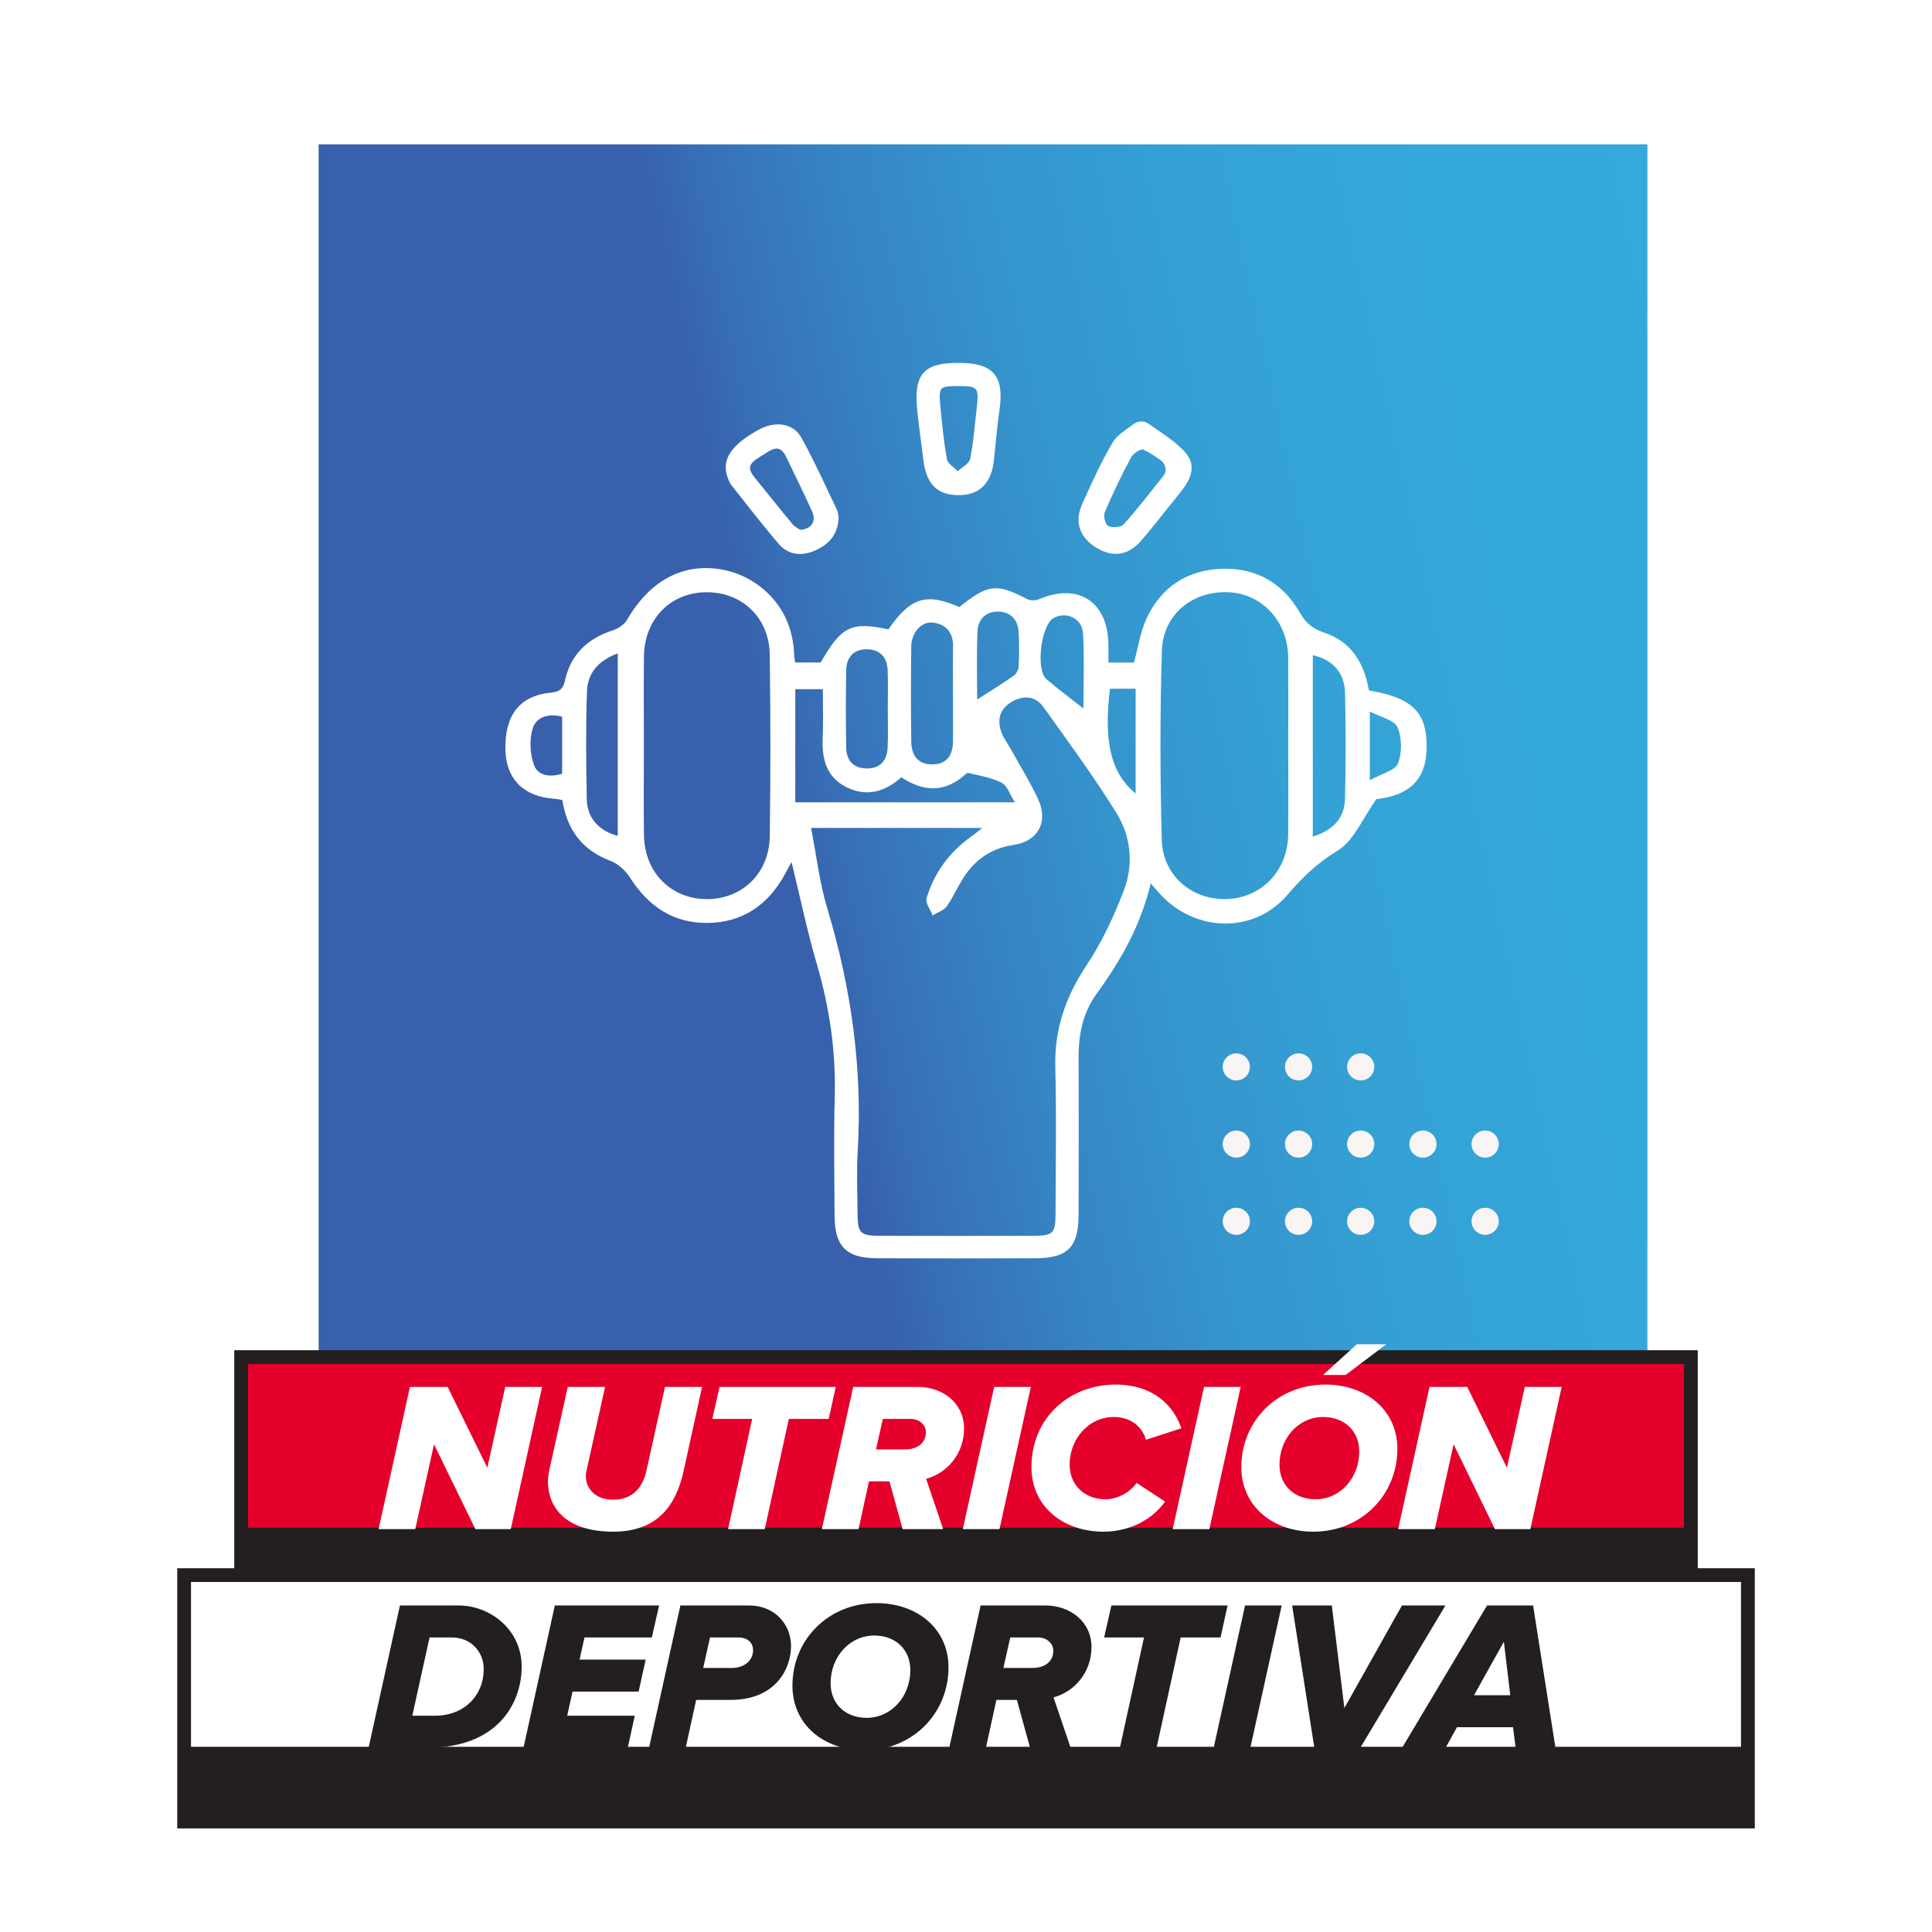
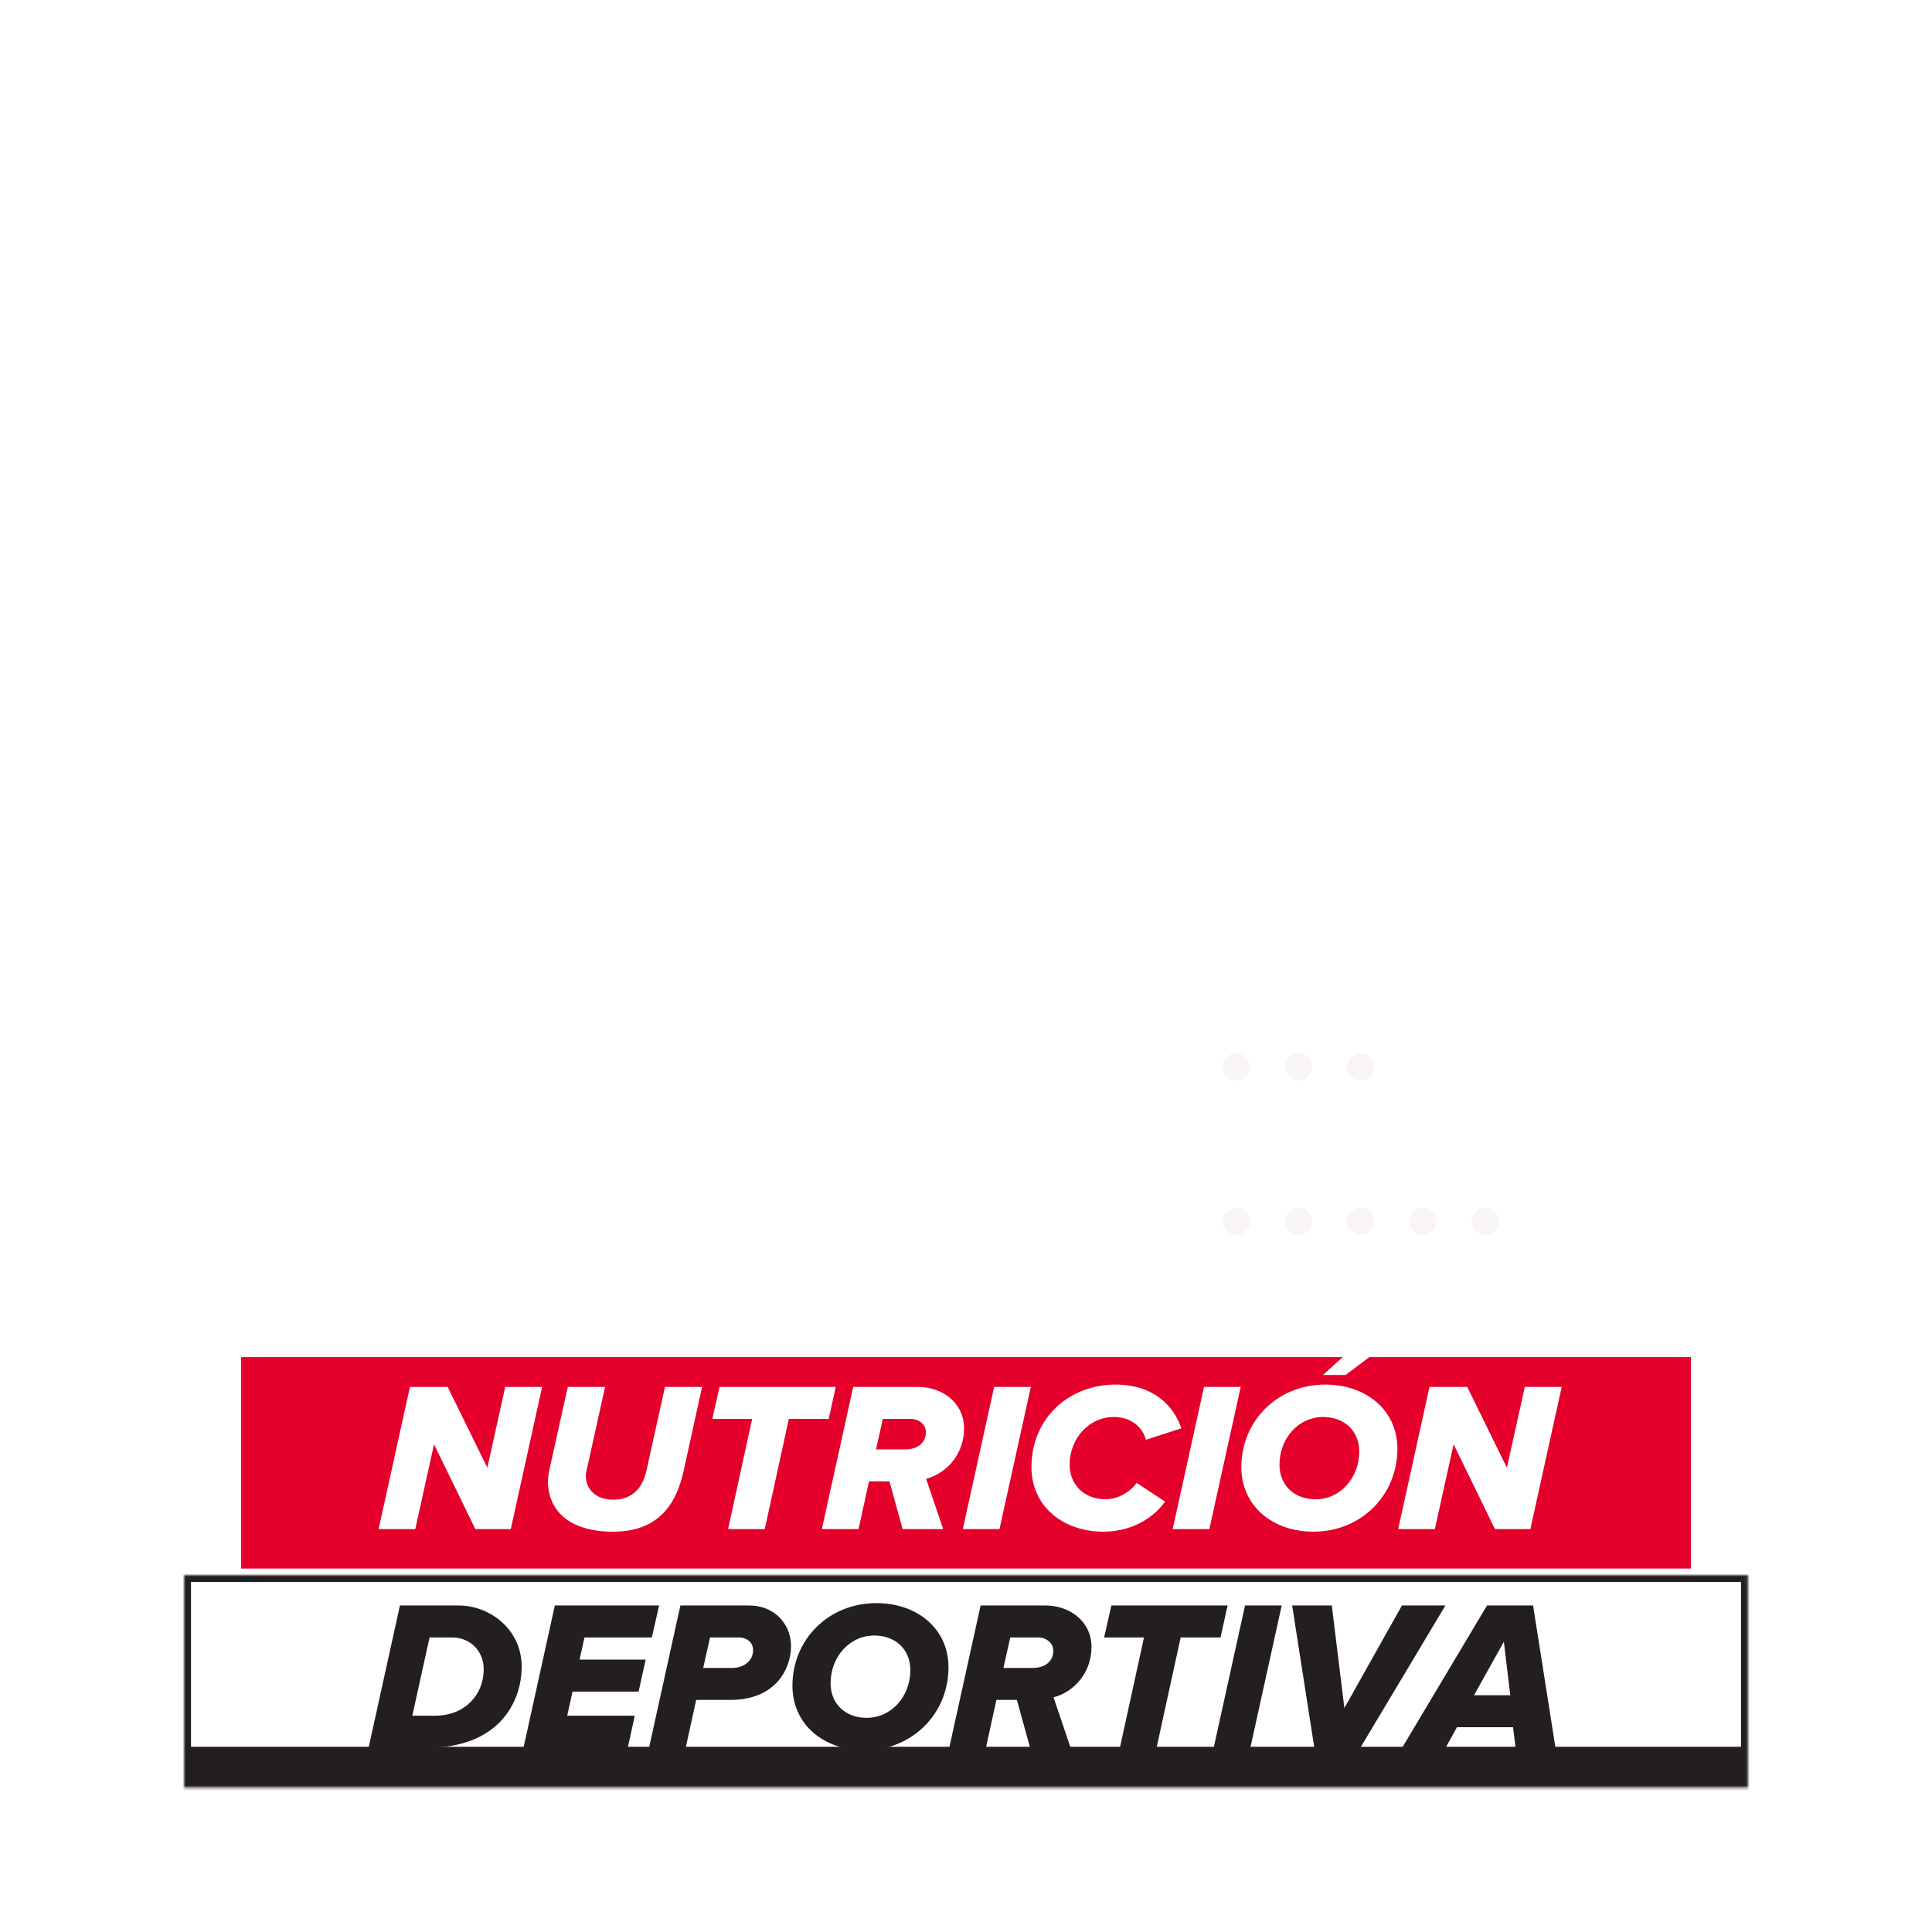
<svg xmlns="http://www.w3.org/2000/svg" width="730" height="730" viewBox="0 0 730 730" fill="none">
  <rect width="730" height="730" fill="white" />
-   <rect width="502.082" height="502.082" transform="matrix(1 0 0 -1 120.387 556.62)" fill="url(#paint0_linear_7493_51)" />
  <path d="M434.64 333.13C430.842 349.57 423.191 362.8 414.099 375.332C408.824 382.598 407.191 390.956 407.237 399.827C407.338 419.598 407.301 439.359 407.237 459.13C407.2 471.066 403.218 475.084 391.273 475.13C371.292 475.203 351.31 475.213 331.328 475.13C319.943 475.084 315.695 470.8 315.64 459.424C315.567 444.433 315.292 429.424 315.705 414.442C316.172 397.24 313.723 380.598 308.906 364.102C305.218 351.497 302.549 338.589 299.191 324.873C298.108 326.873 297.246 328.469 296.383 330.066C290.136 341.552 280.659 348.249 267.448 348.433C254.512 348.607 245.163 342.194 238.282 331.423C236.558 328.726 233.677 326.075 230.732 324.974C220.016 320.946 214.448 313.194 212.732 302.029C211.475 301.827 210.402 301.561 209.31 301.488C198.071 300.717 191.539 294.212 191.264 283.451C190.934 270.534 196.411 263.231 207.943 262.047C211.466 261.689 212.989 260.735 213.778 257.139C215.915 247.423 222.246 241.478 231.677 238.451C233.769 237.781 236.127 236.176 237.2 234.322C245.86 219.368 258.741 212.524 273.796 215.699C285.411 218.139 299.191 228.478 299.778 247.46C299.805 248.35 300.007 249.24 300.2 250.625H310.255C318.191 236.818 321.705 235.075 335.805 238.148C344.237 225.965 349.906 224.176 362.53 229.717C373.484 220.919 376.475 220.634 388.044 226.671C389.31 227.332 391.439 227.231 392.815 226.644C407.328 220.478 418.246 227.533 418.503 243.378C418.54 245.634 418.503 247.882 418.503 250.634H428.695C430.356 244.662 431.154 238.699 433.622 233.533C439.145 221.974 448.705 215.653 461.686 215.222C474.686 214.79 484.54 220.625 490.916 231.68C493.264 235.745 495.851 237.864 500.283 239.332C510.585 242.726 515.347 251.075 516.962 261.139C533.677 263.9 539.063 269.396 538.741 282.956C538.466 294.634 532.145 300.332 519.907 301.671C514.549 309.157 511.319 317.451 505.292 321.13C497.686 325.772 491.971 331.167 486.283 337.855C473.778 352.543 451.897 351.992 438.732 337.8C437.668 336.644 436.65 335.442 434.622 333.148L434.64 333.13ZM306.099 312.506C308.218 323.35 309.347 333.506 312.246 343.13C321.319 373.203 325.659 403.735 323.778 435.158C323.319 442.855 323.677 450.598 323.723 458.323C323.76 466.222 324.75 467.231 332.87 467.249C351.934 467.295 370.998 467.295 390.062 467.249C398.191 467.231 399.117 466.323 399.136 458.295C399.182 439.901 399.503 421.497 399.044 403.112C398.686 388.873 402.952 376.662 410.815 364.864C416.65 356.112 421.191 346.295 424.952 336.442C428.751 326.488 427.604 315.827 421.998 306.836C413.484 293.185 403.943 280.176 394.576 267.075C391.273 262.46 386.512 262.258 381.851 265.093C377.292 267.873 376.393 272.167 378.154 276.956C378.925 279.047 380.384 280.873 381.475 282.855C384.998 289.194 388.824 295.396 391.906 301.946C395.906 310.433 392.081 317.616 382.861 318.974C375.411 320.066 369.567 323.634 365.218 329.423C362.255 333.359 360.374 338.102 357.576 342.185C356.53 343.717 354.246 344.405 352.53 345.479C351.76 343.442 349.879 341.066 350.383 339.414C353.328 329.818 359.035 322.029 367.319 316.222C368.64 315.295 369.861 314.222 372.007 312.524H306.072L306.099 312.506ZM487.053 281.836C487.053 270.726 487.118 259.607 487.035 248.497C486.934 234.781 477.228 224.139 464.365 223.488C450.558 222.781 439.136 231.891 438.714 245.919C437.989 269.708 438.026 293.543 438.677 317.341C439.053 331.057 450.237 340.423 463.494 340.011C476.897 339.598 486.925 329.093 487.035 315.176C487.127 304.066 487.053 292.956 487.053 281.836ZM242.989 281.433C242.989 292.79 242.87 304.157 243.016 315.506C243.2 329.68 253.191 339.864 266.796 340.029C280.393 340.194 290.943 330.24 291.145 316.112C291.466 293.167 291.475 270.222 291.145 247.277C290.943 233.13 280.438 223.313 266.714 223.478C253.09 223.634 243.191 233.79 243.016 248.038C242.879 259.167 242.989 270.304 242.989 281.433ZM340.558 293.341C334.182 299.011 327.246 300.956 319.668 297.011C312.182 293.112 310.815 286.176 311.154 278.423C311.42 272.396 311.209 266.341 311.209 260.102H300.2V303.451H383.998C381.87 300.139 380.861 296.68 378.65 295.524C374.787 293.497 370.2 292.8 365.87 291.754C365.273 291.607 364.347 292.57 363.659 293.139C356.283 299.268 348.741 298.745 340.549 293.341H340.558ZM233.723 316.194V246.46C225.961 249.176 221.732 254.111 221.484 261.222C221.016 274.818 221.145 288.442 221.411 302.047C221.549 309.332 226.31 314.433 233.723 316.194ZM495.741 316.534C503.98 314.001 508.319 309.313 508.503 301.827C508.842 288.488 508.851 275.121 508.521 261.772C508.319 253.855 503.585 248.818 495.741 247.176V316.534ZM360.383 262.093C360.383 256.203 360.301 250.304 360.411 244.414C360.512 239.001 357.897 235.708 352.695 234.965C348.163 234.322 344.09 238.68 344.017 244.222C343.861 256.231 343.87 268.249 344.017 280.258C344.081 285.433 346.558 289.112 352.154 289.13C358.136 289.148 360.402 285.341 360.393 279.772C360.374 273.882 360.393 267.983 360.393 262.093H360.383ZM335.741 268.231C335.741 263.231 335.906 258.231 335.695 253.24C335.484 248.185 332.677 245.056 327.567 245.038C322.448 245.02 319.53 248.111 319.439 253.194C319.264 262.956 319.246 272.735 319.439 282.497C319.53 287.534 322.328 290.634 327.53 290.662C332.75 290.69 335.439 287.543 335.686 282.543C335.925 277.781 335.741 273.001 335.75 268.231H335.741ZM409.668 268.295C409.668 260.423 410.044 249.827 409.521 239.286C409.228 233.378 402.833 230.488 397.906 233.277C393.053 236.029 390.897 253.167 395.154 256.8C400.136 261.047 405.411 264.946 409.668 268.295ZM368.916 264.845C373.806 261.708 378.631 258.781 383.246 255.543C384.31 254.8 385.136 253.029 385.209 251.68C385.429 247.387 385.402 243.066 385.182 238.772C384.934 234.029 382.108 231.029 377.503 230.8C372.42 230.543 369.237 233.772 369.035 238.662C368.659 247.607 368.925 256.579 368.925 264.855L368.916 264.845ZM419.154 259.928C416.503 280.781 419.686 292.827 429.393 300.433V259.928H419.154ZM212.695 270.57C207.328 269.102 202.438 270.524 201.007 275.13C199.668 279.442 199.925 285.029 201.53 289.267C203.172 293.598 208.026 294.066 212.695 292.57V270.57ZM517.292 295.295C522.09 292.607 527.338 291.433 528.475 288.598C530.118 284.497 530.044 278.662 528.292 274.607C527.09 271.809 521.824 270.754 517.283 268.35V295.295H517.292Z" fill="white" stroke="white" stroke-width="0.599" stroke-miterlimit="10" />
  <path d="M428.578 160.423C430.128 159.285 432.238 159.239 433.807 160.359C439.229 164.194 444.44 167.258 448.018 171.652C452.431 177.074 448.449 182.68 444.523 187.423C439.899 193.001 435.56 198.817 430.789 204.267C425.899 209.854 419.945 210.386 413.807 206.304C408.009 202.441 406.266 196.964 409.266 190.359C412.826 182.542 416.33 174.634 420.725 167.285C422.284 164.68 425.211 162.882 428.578 160.423ZM439.844 179.946C441.367 178.001 440.807 175.139 438.798 173.698C436.624 172.148 434.44 170.643 432.064 169.588C431.018 169.129 427.963 171.083 427.138 172.625C423.495 179.414 420.128 186.368 417.138 193.469C416.514 194.955 417.376 198.432 418.514 198.983C420.174 199.79 423.633 199.597 424.734 198.386C430.064 192.515 434.89 186.184 439.826 179.964C439.826 179.964 439.835 179.946 439.844 179.937V179.946Z" fill="white" stroke="white" stroke-width="0.599" stroke-miterlimit="10" />
  <path d="M316.559 195.798C316.247 202.101 312.734 205.688 307.596 207.853C302.77 209.89 297.972 209.385 294.504 205.357C288.302 198.146 282.513 190.578 276.587 183.128C276.036 182.44 275.688 181.55 275.357 180.715C272.715 173.981 276.192 168.513 286.807 162.633C292.752 159.348 299.449 160.055 302.467 165.431C307.449 174.293 311.578 183.633 315.99 192.807C316.458 193.789 316.412 195.009 316.55 195.798H316.559ZM302.312 200.495C306.844 200.275 308.853 196.954 307.174 193.229C304.027 186.247 300.623 179.385 297.312 172.486C294.651 166.945 291.312 169.614 288 171.724C284.697 173.825 280.825 175.633 284.77 180.449C289.623 186.376 294.357 192.403 299.256 198.284C300.174 199.385 301.642 200.027 302.312 200.504V200.495Z" fill="white" stroke="white" stroke-width="0.599" stroke-miterlimit="10" />
  <path d="M362.184 137.409C375.202 137.409 379.221 142.18 377.34 155.006C376.423 161.262 375.955 167.584 375.248 173.868C374.294 182.418 370.074 186.675 362.478 186.785C354.423 186.905 350.285 182.84 349.212 173.84C348.432 167.336 347.413 160.85 346.817 154.327C345.643 141.372 349.331 137.409 362.175 137.409H362.184ZM362.092 145.574C354.78 145.583 354.303 146.006 355.01 153.391C355.652 160.161 356.285 166.969 357.523 173.639C357.863 175.455 360.386 176.859 361.9 178.446C363.624 176.795 366.468 175.382 366.863 173.464C368.175 167.042 368.606 160.437 369.377 153.905C370.267 146.299 369.624 145.556 362.101 145.565L362.092 145.574Z" fill="white" stroke="white" stroke-width="0.599" stroke-miterlimit="10" />
  <g clip-path="url(#clip0_7493_51)">
    <path d="M556.02 461.465C556.02 464.293 558.321 466.584 561.161 466.584C564.002 466.584 566.303 464.293 566.303 461.465C566.303 458.638 564.002 456.347 561.161 456.347C558.321 456.347 556.02 458.638 556.02 461.465ZM532.506 461.465C532.506 464.293 534.807 466.584 537.647 466.584C540.488 466.584 542.789 464.293 542.789 461.465C542.789 458.638 540.488 456.347 537.647 456.347C534.807 456.347 532.506 458.638 532.506 461.465ZM508.992 461.465C508.992 464.293 511.293 466.584 514.133 466.584C516.974 466.584 519.275 464.293 519.275 461.465C519.275 458.638 516.974 456.347 514.133 456.347C511.293 456.347 508.992 458.638 508.992 461.465ZM485.514 461.465C485.514 464.293 487.815 466.584 490.655 466.584C493.496 466.584 495.797 464.293 495.797 461.465C495.797 458.638 493.496 456.347 490.655 456.347C487.815 456.347 485.514 458.638 485.514 461.465ZM462 461.465C462 464.293 464.301 466.584 467.141 466.584C469.982 466.584 472.283 464.293 472.283 461.465C472.283 458.638 469.982 456.347 467.141 456.347C464.301 456.347 462 458.638 462 461.465Z" fill="#F8F5F4" />
-     <path d="M556.02 432.291C556.02 435.119 558.321 437.41 561.161 437.41C564.002 437.41 566.303 435.119 566.303 432.291C566.303 429.464 564.002 427.173 561.161 427.173C558.321 427.173 556.02 429.464 556.02 432.291ZM532.506 432.291C532.506 435.119 534.807 437.41 537.647 437.41C540.488 437.41 542.789 435.119 542.789 432.291C542.789 429.464 540.488 427.173 537.647 427.173C534.807 427.173 532.506 429.464 532.506 432.291ZM508.992 432.291C508.992 435.119 511.293 437.41 514.133 437.41C516.974 437.41 519.275 435.119 519.275 432.291C519.275 429.464 516.974 427.173 514.133 427.173C511.293 427.173 508.992 429.464 508.992 432.291ZM485.514 432.291C485.514 435.119 487.815 437.41 490.655 437.41C493.496 437.41 495.797 435.119 495.797 432.291C495.797 429.464 493.496 427.173 490.655 427.173C487.815 427.173 485.514 429.464 485.514 432.291ZM462 432.291C462 435.119 464.301 437.41 467.141 437.41C469.982 437.41 472.283 435.119 472.283 432.291C472.283 429.464 469.982 427.173 467.141 427.173C464.301 427.173 462 429.464 462 432.291Z" fill="#F8F5F4" />
    <path d="M508.992 403.119C508.992 405.946 511.293 408.237 514.133 408.237C516.974 408.237 519.275 405.946 519.275 403.119C519.275 400.291 516.974 398 514.133 398C511.293 398 508.992 400.291 508.992 403.119ZM485.514 403.119C485.514 405.946 487.815 408.237 490.655 408.237C493.496 408.237 495.797 405.946 495.797 403.119C495.797 400.291 493.496 398 490.655 398C487.815 398 485.514 400.291 485.514 403.119ZM462 403.119C462 405.946 464.301 408.237 467.141 408.237C469.982 408.237 472.283 405.946 472.283 403.119C472.283 400.291 469.982 398 467.141 398C464.301 398 462 400.291 462 403.119Z" fill="#F8F5F4" />
  </g>
  <mask id="path-9-outside-1_7493_51" maskUnits="userSpaceOnUse" x="88.117" y="509.775" width="554" height="99" fill="black">
    <rect fill="white" x="88.117" y="509.775" width="554" height="99" />
    <path d="M91.117 512.775H638.887V592.671H91.117V512.775Z" />
  </mask>
  <path d="M91.117 512.775H638.887V592.671H91.117V512.775Z" fill="#E4002B" />
-   <path d="M91.117 512.775V510.171H88.512V512.775H91.117ZM638.887 512.775H641.492V510.171H638.887V512.775ZM638.887 592.671V608.113H641.492V592.671H638.887ZM91.117 592.671H88.512V608.113H91.117V592.671ZM91.117 515.38H638.887V510.171H91.117V515.38ZM636.283 512.775V592.671H641.492V512.775H636.283ZM638.887 577.228H91.117V608.113H638.887V577.228ZM93.722 592.671V512.775H88.512V592.671H93.722Z" fill="#231F20" mask="url(#path-9-outside-1_7493_51)" />
  <path d="M192.995 577.775H179.623L163.995 545.714L156.906 577.775H143.05L154.892 524.044H169.15L184.134 554.575L190.901 524.044H204.837L192.995 577.775ZM231.681 578.742C215.167 578.742 207.031 570.848 207.031 559.57C207.031 558.683 207.272 556.831 207.434 556.025L214.523 524.044H228.62L221.612 555.703C221.451 556.106 221.37 556.992 221.37 557.958C221.451 562.389 224.834 566.659 231.681 566.659C239.092 566.659 242.879 561.986 244.248 555.703L251.257 524.044H265.273L258.265 555.944C255.365 568.995 248.276 578.742 231.681 578.742ZM288.957 577.775H275.101L284.204 536.127H269.14L271.879 524.044H315.783L313.124 536.127H298.06L288.957 577.775ZM356.373 577.775H341.067L336.072 559.731H328.339L324.391 577.775H310.536L322.378 524.044H346.867C356.131 524.044 364.267 530.086 364.267 539.753C364.267 549.339 357.823 556.669 349.928 558.764L356.373 577.775ZM341.792 547.647H342.033C346.706 547.647 349.847 545.15 349.847 541.203C349.847 538.222 347.189 536.127 344.128 536.127H333.575L330.997 547.647H341.792ZM377.65 577.775H363.794L375.636 524.044H389.492L377.65 577.775ZM416.961 578.742C401.817 578.742 389.733 569.317 389.733 554.333C389.733 535.564 404.233 523.158 421.473 523.158C435.973 523.158 443.545 531.294 446.365 539.672L432.992 544.022C431.462 538.625 426.789 535.402 420.828 535.402C411.483 535.402 404.153 543.539 404.153 553.447C404.153 560.697 409.389 566.497 417.767 566.497C422.117 566.497 427.031 563.92 429.448 560.295L440.242 567.384C433.798 576.164 424.131 578.742 416.961 578.742ZM456.948 577.775H443.093L454.934 524.044H468.79L456.948 577.775ZM523.81 507.933L508.424 519.533H499.885L512.693 507.933H523.81ZM496.259 578.742C480.873 578.742 469.031 569.075 469.031 554.333C469.031 537.014 482.565 523.158 500.771 523.158C516.157 523.158 527.999 532.825 527.999 547.405C527.999 564.806 514.465 578.742 496.259 578.742ZM497.065 566.497C506.49 566.497 513.579 558.361 513.579 548.453C513.579 540.639 507.94 535.402 499.965 535.402C490.54 535.402 483.451 543.539 483.451 553.447C483.451 561.261 489.09 566.497 497.065 566.497ZM578.236 577.775H564.864L549.236 545.714L542.147 577.775H528.291L540.133 524.044H554.391L569.375 554.575L576.142 524.044H590.078L578.236 577.775Z" fill="white" />
  <mask id="path-12-outside-2_7493_51" maskUnits="userSpaceOnUse" x="66.562" y="592.141" width="597" height="99" fill="black">
-     <rect fill="white" x="66.562" y="592.141" width="597" height="99" />
    <path d="M69.562 595.141H660.441V675.461H69.562V595.141Z" />
  </mask>
  <path d="M69.562 595.141H660.441V675.461H69.562V595.141Z" fill="white" />
  <path d="M69.562 595.141V592.536H66.958V595.141H69.562ZM660.441 595.141H663.046V592.536H660.441V595.141ZM660.441 675.461V690.903H663.046V675.461H660.441ZM69.562 675.461H66.958V690.903H69.562V675.461ZM69.562 597.745H660.441V592.536H69.562V597.745ZM657.836 595.141V675.461H663.046V595.141H657.836ZM660.441 660.019H69.562V690.903H660.441V660.019ZM72.167 675.461V595.141H66.958V675.461H72.167Z" fill="#231F20" mask="url(#path-12-outside-2_7493_51)" />
  <path d="M161.748 660.354H139.273L151.115 606.622H173.268C185.191 606.622 197.113 615.725 197.113 629.742C197.113 643.598 188.01 660.354 161.748 660.354ZM163.924 648.27H164.326C175.846 648.27 182.774 640.214 182.774 630.709C182.774 624.022 177.86 618.706 170.771 618.706H162.312L155.787 648.27H163.924ZM237.195 660.354H197.803L209.645 606.622H249.037L246.298 618.706H220.842L218.989 627.084H243.962L241.303 639.167H216.331L214.317 648.27H239.853L237.195 660.354ZM259.096 660.354H245.24L257.082 606.622H283.102C292.527 606.622 298.891 613.55 298.891 622.008C298.891 629.903 293.655 642.309 275.932 642.309H263.043L259.096 660.354ZM265.701 630.225H276.657C281.088 630.225 284.552 627.486 284.552 623.539C284.552 620.558 282.296 618.706 278.993 618.706H268.279L265.701 630.225ZM326.649 661.32C311.263 661.32 299.421 651.653 299.421 636.911C299.421 619.592 312.954 605.736 331.16 605.736C346.546 605.736 358.388 615.403 358.388 629.984C358.388 647.384 344.855 661.32 326.649 661.32ZM327.455 649.076C336.88 649.076 343.969 640.939 343.969 631.031C343.969 623.217 338.33 617.981 330.355 617.981C320.929 617.981 313.84 626.117 313.84 636.025C313.84 643.839 319.479 649.076 327.455 649.076ZM404.517 660.354H389.211L384.217 642.309H376.483L372.536 660.354H358.68L370.522 606.622H395.012C404.276 606.622 412.412 612.664 412.412 622.331C412.412 631.917 405.967 639.248 398.073 641.342L404.517 660.354ZM389.936 630.225H390.178C394.85 630.225 397.992 627.728 397.992 623.781C397.992 620.8 395.334 618.706 392.273 618.706H381.72L379.142 630.225H389.936ZM437.011 660.354H423.155L432.258 618.706H417.194L419.933 606.622H463.837L461.178 618.706H446.114L437.011 660.354ZM472.446 660.354H458.59L470.432 606.622H484.287L472.446 660.354ZM514.012 660.354H496.612L488.234 606.622H503.218L507.97 645.37L529.721 606.622H546.154L514.012 660.354ZM587.729 660.354H572.665L571.698 652.62H550.511L546.242 660.354H529.808L561.87 606.622H579.27L587.729 660.354ZM570.651 640.537L568.234 620.317L556.956 640.537H570.651Z" fill="#231F20" />
  <defs>
    <linearGradient id="paint0_linear_7493_51" x1="189.077" y1="171.158" x2="739.98" y2="290.224" gradientUnits="userSpaceOnUse">
      <stop stop-color="#3860AC" />
      <stop offset="0.04" stop-color="#376EB5" />
      <stop offset="0.13" stop-color="#3684C3" />
      <stop offset="0.23" stop-color="#3595CD" />
      <stop offset="0.35" stop-color="#34A1D5" />
      <stop offset="0.52" stop-color="#34A8D9" />
      <stop offset="1" stop-color="#34AADB" />
    </linearGradient>
    <clipPath id="clip0_7493_51">
      <rect width="68.583" height="104.303" fill="white" transform="matrix(-4.37114e-08 1 1 4.37114e-08 462 398)" />
    </clipPath>
  </defs>
</svg>